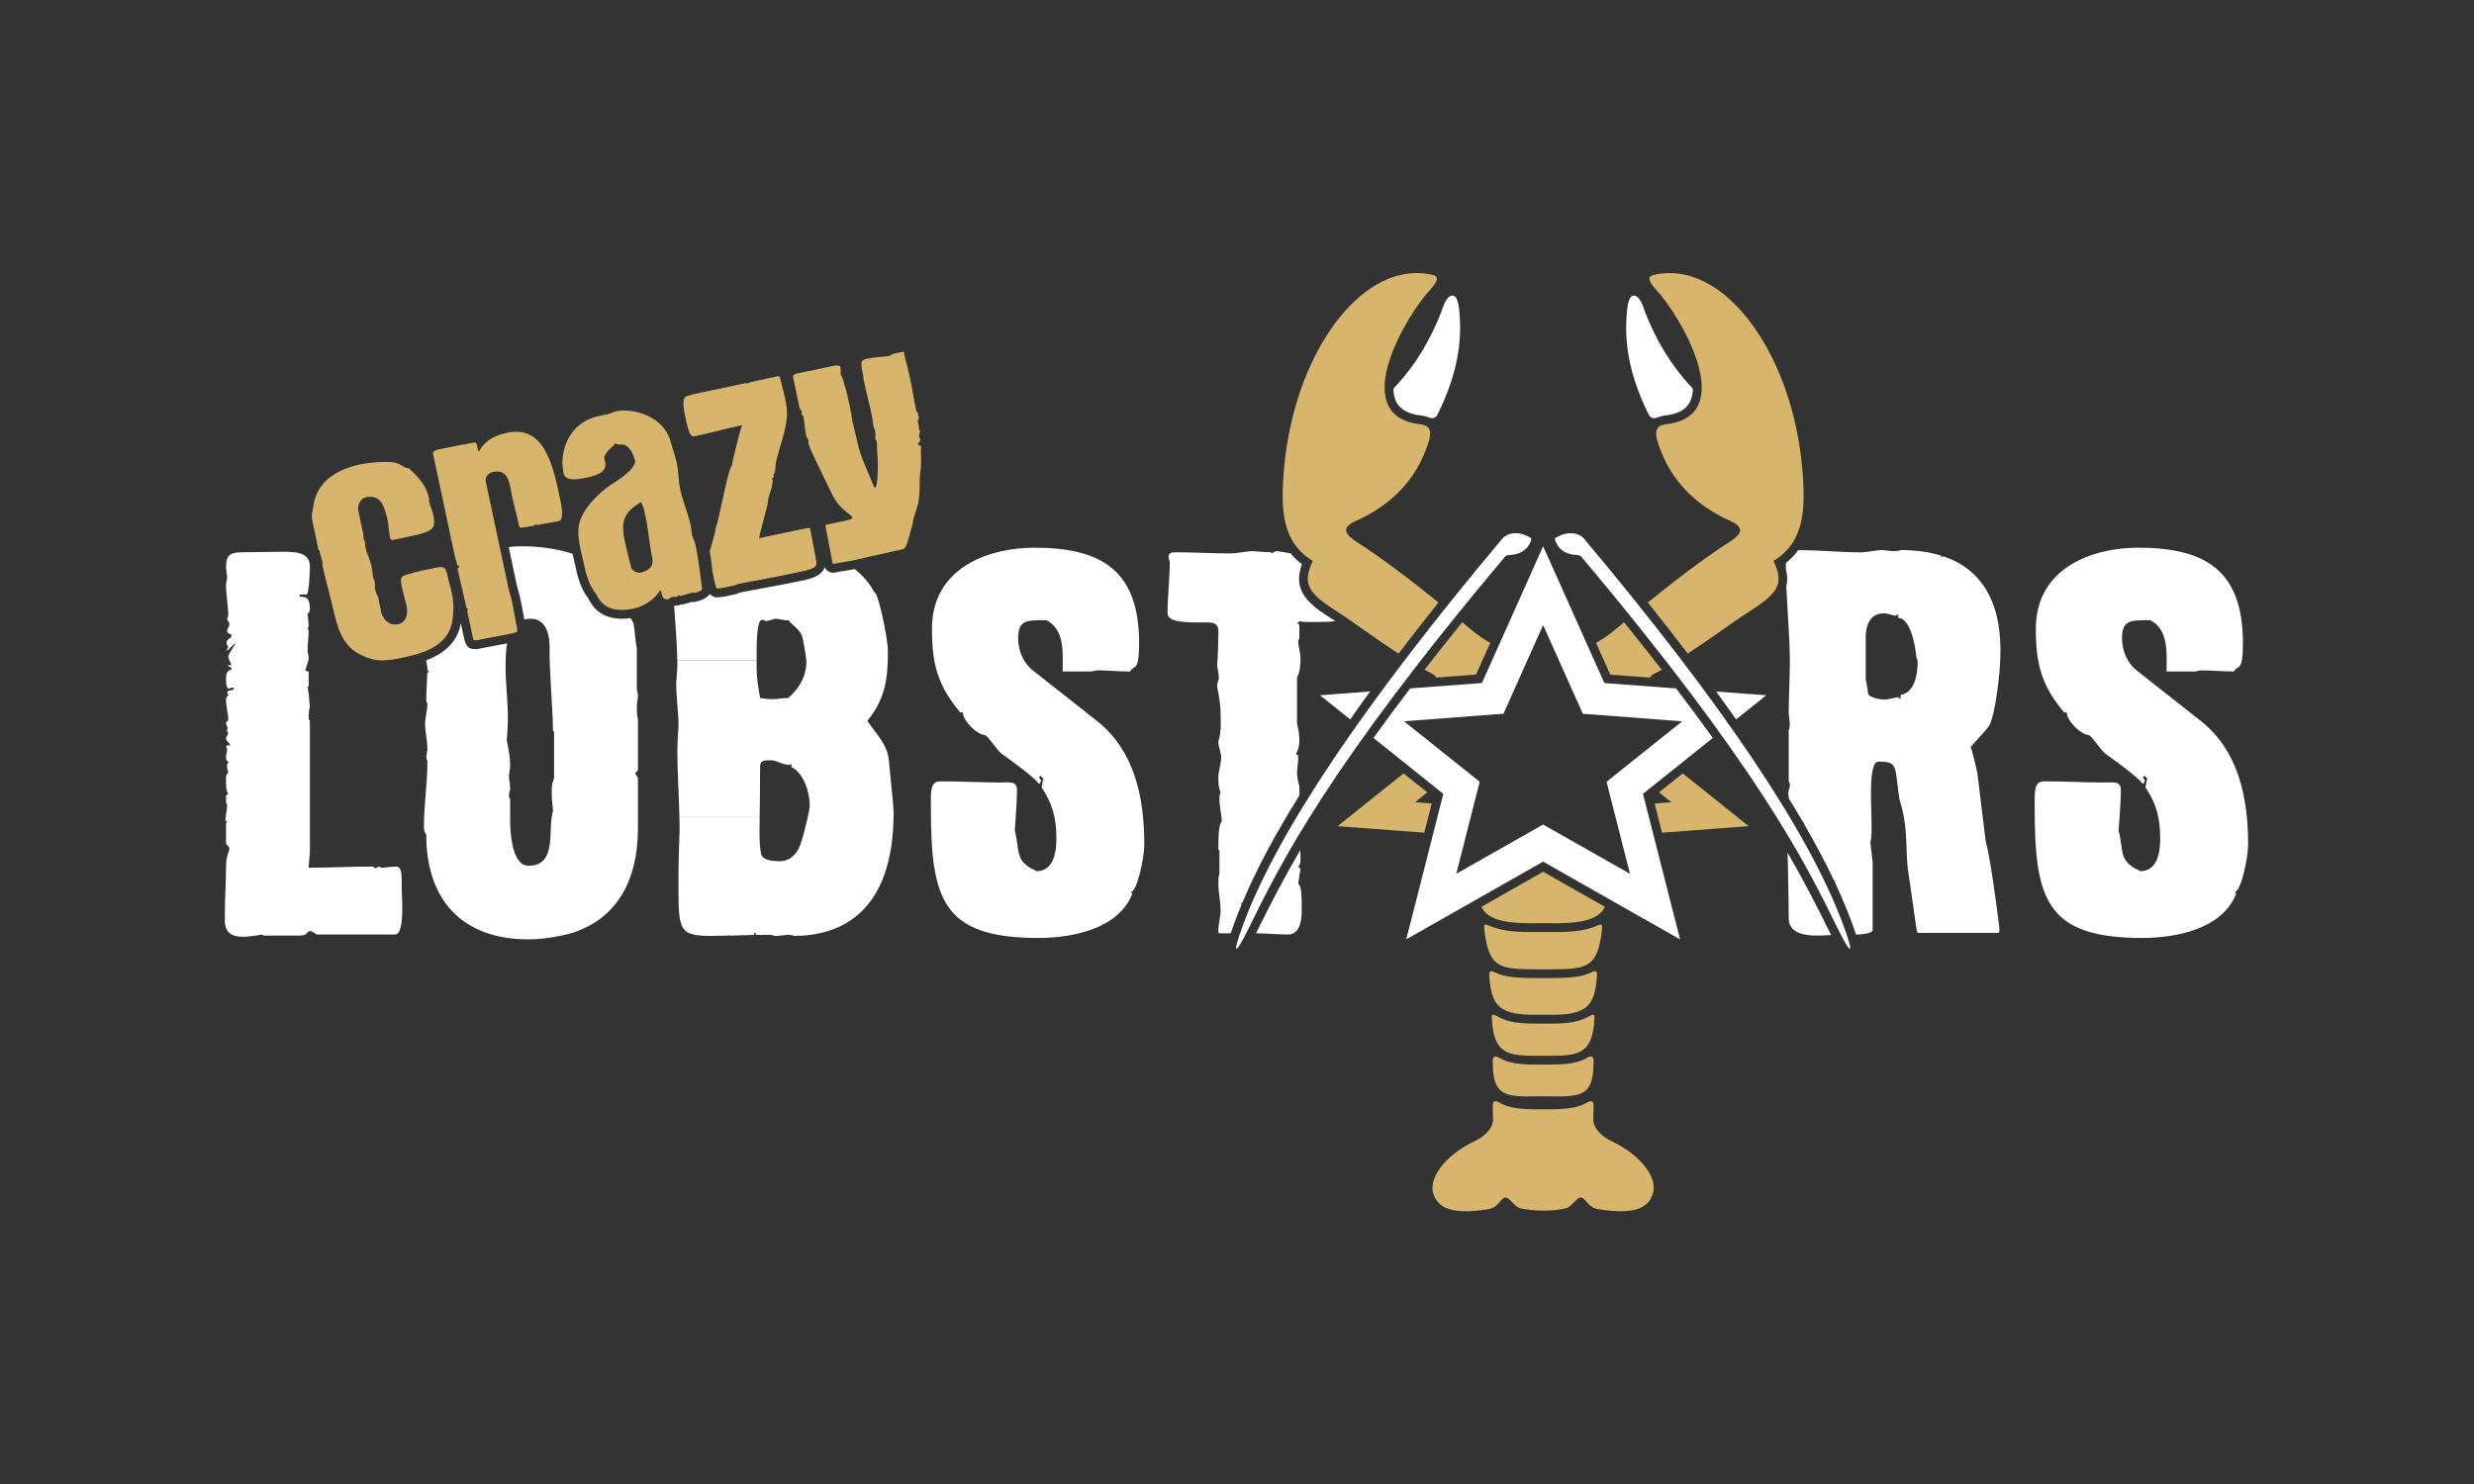
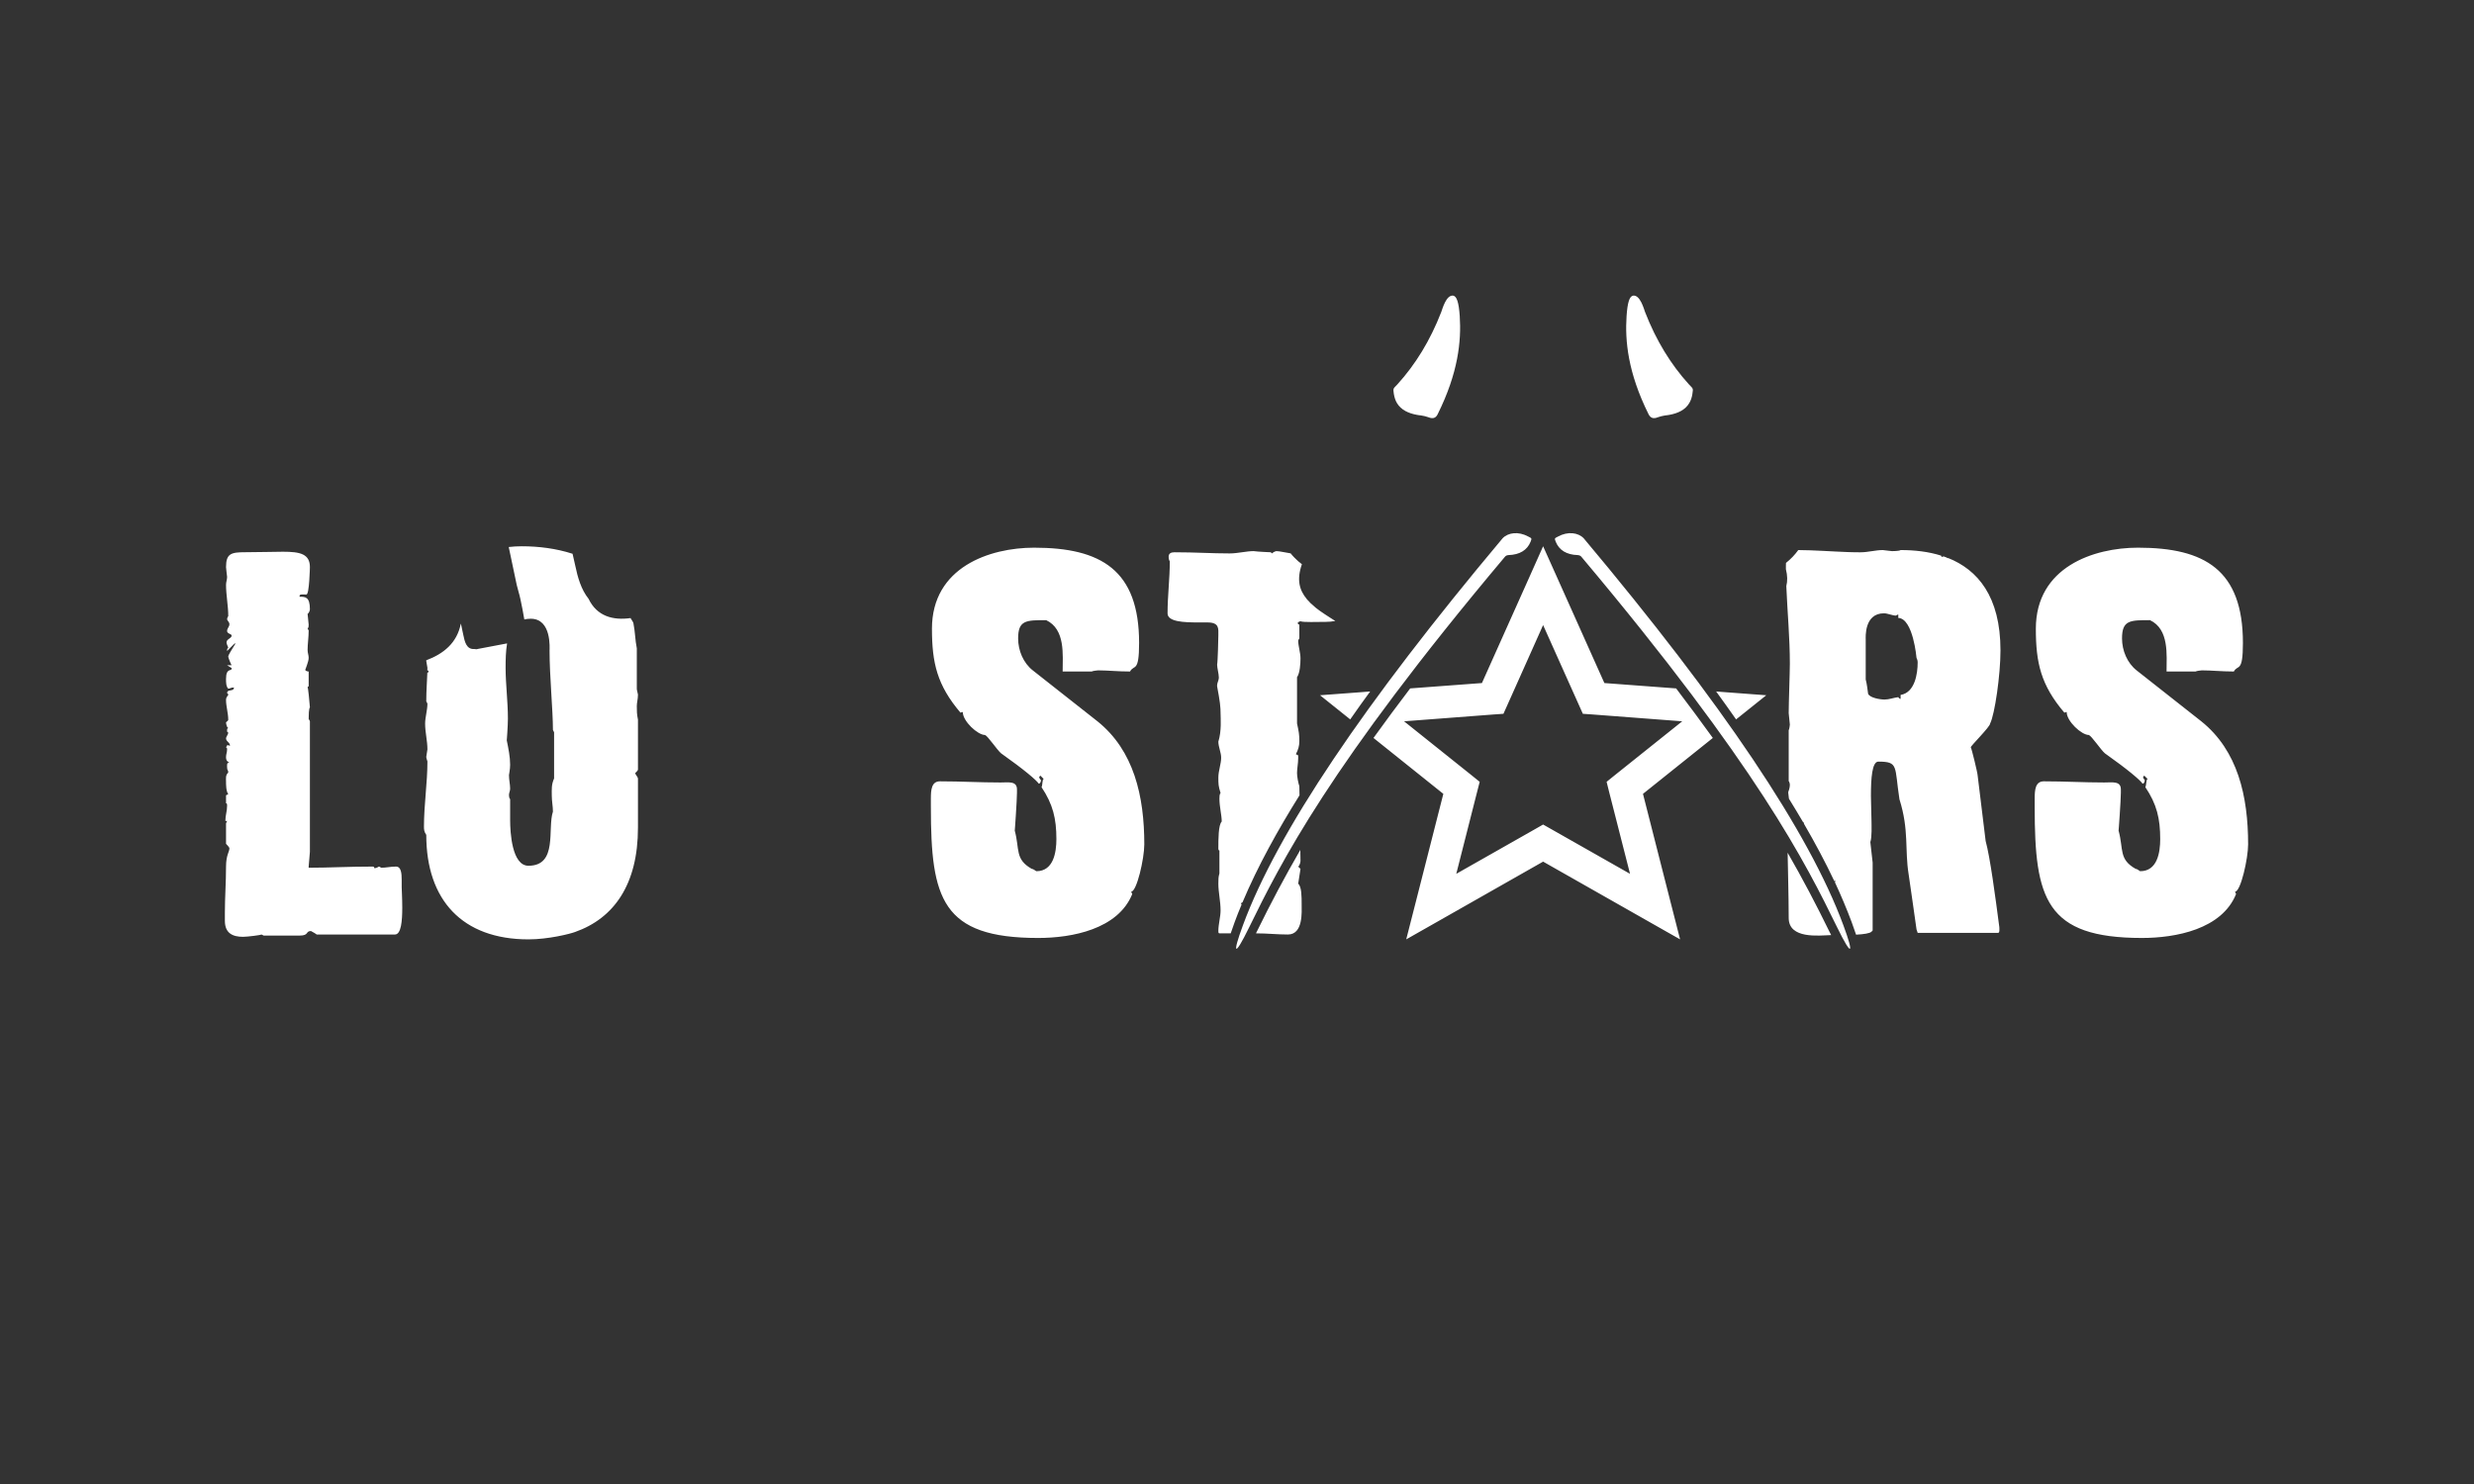
<svg xmlns="http://www.w3.org/2000/svg" xml:space="preserve" width="300px" height="180px" version="1.1" style="shape-rendering:geometricPrecision; text-rendering:geometricPrecision; image-rendering:optimizeQuality; fill-rule:evenodd; clip-rule:evenodd" viewBox="0 0 300 180">
  <rect x="0" y="0" width="300" height="180" fill="#333333" stroke="none" />
  <defs>
    <style type="text/css">
   
    .fil1 {fill:#D7B56D}
    .fil0 {fill:white}
   
  </style>
  </defs>
  <g id="Ebene_x0020_1">
    <g id="_2124859371152">
      <path class="fil0" d="M216.9 111.34c0,2.59 3.68,2.13 5.15,2.08l-0.22 -0.43c-1.61,-3.3 -3.27,-6.45 -5.06,-9.56 0.01,1.2 0.13,5.24 0.13,7.91l0 0zm-12.11 -64.73c-2.18,-2.4 -3.97,-5.31 -5.31,-8.77 -0.14,-0.38 -0.6,-2.09 -1.44,-1.98 -0.45,0.06 -0.69,0.84 -0.8,2.48 -0.2,3.01 0.16,6.85 2.66,11.89 0.2,0.4 0.51,0.64 1.14,0.38 0.25,-0.09 0.55,-0.17 0.88,-0.22 0.19,-0.02 0.38,-0.04 0.56,-0.08 0.95,-0.18 1.87,-0.57 2.37,-1.43 0.19,-0.32 0.31,-0.69 0.37,-1.09 0.13,-0.76 0.06,-0.64 -0.43,-1.18l0 0zm-35.33 0c2.18,-2.4 3.97,-5.31 5.31,-8.77 0.14,-0.38 0.6,-2.09 1.44,-1.98 0.44,0.06 0.69,0.84 0.8,2.48 0.2,3.01 -0.17,6.85 -2.67,11.89 -0.19,0.4 -0.5,0.64 -1.13,0.38 -0.25,-0.09 -0.55,-0.17 -0.89,-0.22 -0.18,-0.02 -0.37,-0.04 -0.55,-0.08 -0.95,-0.18 -1.87,-0.57 -2.38,-1.43 -0.19,-0.32 -0.3,-0.69 -0.37,-1.09 -0.12,-0.76 -0.05,-0.64 0.44,-1.18l0 0zm38.64 37.26l1.13 0.09 4.95 0.37 -3.66 2.93c-0.79,-1.14 -1.61,-2.27 -2.42,-3.39zm-44.37 3.39l-3.66 -2.93 4.95 -0.37 1.13 -0.09c-0.82,1.12 -1.63,2.25 -2.42,3.39zm25.18 -17.01l5.64 12.6 8.7 0.65c1.51,1.99 3,4 4.45,6.01l-8.47 6.78 3.36 13.19 1.14 4.46 -4 -2.27 -12.61 -7.16 -12.6 7.16 -4 2.27 1.14 -4.46 3.36 -13.19 -8.47 -6.78c1.45,-2.01 2.93,-4.02 4.45,-6.01l8.7 -0.65 5.64 -12.6 1.78 -3.99 1.79 3.99 0 0zm-1.79 29.76l0.97 0.55 9.57 5.43 -2.54 -9.95 -0.3 -1.21 0.99 -0.8 8.18 -6.54 -10.89 -0.83 -1.16 -0.08 -0.48 -1.07 -4.34 -9.69 -4.33 9.69 -0.48 1.07 -1.16 0.08 -10.89 0.83 8.18 6.54 0.99 0.8 -0.31 1.21 -2.53 9.95 9.57 -5.43 0.96 -0.55 0 0zm-35.67 12.52c3.84,-7.84 9.66,-19.56 31.01,-44.96 0.08,-0.1 0.19,-0.22 0.45,-0.24 1.37,-0.04 2.28,-0.6 2.69,-1.62 0.17,-0.44 0.14,-0.41 -0.28,-0.63 -1.19,-0.65 -2.44,-0.49 -3.11,0.21 -16.81,20.04 -27.34,35.68 -31.49,46.94 -1.33,3.59 -1.03,3.9 0.73,0.3l0 0zm71.35 0c-3.84,-7.84 -9.66,-19.56 -31.01,-44.96 -0.08,-0.1 -0.19,-0.22 -0.46,-0.24 -1.37,-0.04 -2.27,-0.6 -2.68,-1.62 -0.17,-0.44 -0.14,-0.41 0.28,-0.63 1.18,-0.65 2.44,-0.49 3.11,0.21 16.81,20.04 27.34,35.68 31.49,46.94 1.33,3.59 1.03,3.9 -0.73,0.3l0 0zm-155.61 -23.71l0 5.6c-0.34,0.77 -0.28,1.32 -0.28,2.08 0,0.69 0.14,1.31 0.14,1.94 -0.69,2.07 0.62,6.57 -2.97,6.57 -2.01,0 -2.22,-4.08 -2.22,-5.54l0 -0.48 0 -2.07c-0.14,-0.08 -0.14,-0.49 -0.14,-0.49 0,-0.28 0.14,-0.48 0.14,-0.76 0,-0.56 -0.14,-1.04 -0.14,-1.66 0,-0.07 0.14,-0.69 0.14,-1.25 0,-0.96 -0.2,-1.93 -0.41,-2.97 0,0.07 0.14,-1.73 0.14,-2.63 0,-2.08 -0.28,-4.22 -0.28,-6.16 0,-0.96 0.02,-2.01 0.18,-2.96 -1.17,0.24 -2.36,0.43 -3.53,0.67l-0.17 0.04 -0.3 -0.03c-0.94,0.06 -1.15,-0.94 -1.3,-1.67 -0.1,-0.44 -0.19,-0.87 -0.28,-1.31 -0.01,-0.03 -0.02,-0.06 -0.03,-0.1 -0.46,2.37 -2.12,3.67 -4.19,4.45l0 0.08c0,0.07 0.14,0.76 0.14,0.83 0,0.1 0,0.21 -0.01,0.31l0.02 0c0.06,0 0.13,0.07 0.13,0.14 0,0.07 -0.07,0.14 -0.13,0.14l-0.02 0c-0.03,1.04 -0.13,2.1 -0.13,3.49 0.07,0.07 0.14,0.28 0.14,0.28 0,0.76 -0.28,1.66 -0.28,2.42 0,1.04 0.28,2.08 0.28,3.11 0,0.15 -0.14,0.76 -0.14,0.91 0,0.2 0.14,0.48 0.14,0.55 0,2.63 -0.42,5.25 -0.42,7.89 0,0.34 0,0.62 0.28,1.03 0,7.89 4.36,12.67 12.39,12.67 2.44,0 5.05,-0.67 5.64,-0.89 4.73,-1.66 7.64,-5.77 7.64,-12.67l0 -5.96c0,-0.13 -0.34,-0.55 -0.34,-0.62 0,-0.07 0.34,-0.28 0.34,-0.48l0 -6.03c-0.14,-0.68 -0.14,-1.03 -0.14,-1.65 0,-0.42 0.14,-0.84 0.14,-1.39 0,-0.07 -0.14,-0.55 -0.14,-0.69l0 -4.92c-0.2,-0.96 -0.2,-2 -0.41,-3.04 0,-0.1 -0.24,-0.44 -0.35,-0.63 -2.13,0.3 -4.08,-0.22 -5.09,-2.34 -0.91,-1.14 -1.32,-2.62 -1.61,-4.01 -0.11,-0.48 -0.22,-0.96 -0.33,-1.45 -2.01,-0.65 -4.12,-0.91 -6.18,-0.91 -0.54,0 -1.05,0.03 -1.56,0.09l0.97 4.6c0.13,0.57 0.32,1.11 0.44,1.69 0.18,0.83 0.34,1.66 0.48,2.5 0.24,-0.06 0.49,-0.09 0.78,-0.09 2.55,0 2.28,3.6 2.28,3.87 0,3.12 0.41,7.2 0.41,9.62l0.14 0.28 0 0zm45.69 9.08c0,11.09 1.31,15.87 13.01,15.87 4.08,0 9.68,-1.05 11.41,-5.33l-0.14 -0.28c0.69,0 1.6,-4.02 1.6,-5.75 0,-5.83 -1.25,-11.37 -5.68,-14.92l-7.82 -6.16c-1.18,-0.91 -1.8,-2.44 -1.8,-3.89 0,-2.22 0.97,-2.22 3.4,-2.22 2.35,1.11 2,4.22 2,6.23l3.53 0c0.07,-0.07 0.69,-0.14 0.76,-0.14 1.18,0 2.42,0.14 3.88,0.14 0.48,-0.9 1.1,0.21 1.1,-3.46 0,-8.86 -4.63,-11.56 -12.73,-11.56 -5.39,0 -12.39,2.36 -12.39,9.83 0,4.15 0.63,6.85 3.46,10.18 0.08,0 0.08,-0.07 0.28,-0.07 0,1.11 1.8,2.78 2.7,2.78 0.35,0.14 1.45,1.8 1.94,2.22 2.84,2.01 4.29,3.26 4.57,3.68 0.2,0 0.27,-0.28 0.27,-0.42 0,-0.07 -0.21,-0.14 -0.21,-0.41 0,0 0.14,-0.14 0.14,-0.14l0.41 0.41c-0.2,0 -0.13,0.7 -0.27,0.99 1.38,2.07 1.8,3.81 1.8,6.3 0,1.6 -0.35,3.89 -2.42,3.89 -0.07,0 -0.35,-0.28 -0.56,-0.28 -2.07,-1.17 -1.45,-2.35 -2.07,-4.65 0,0.21 0.27,-3.74 0.27,-4.58 0,-0.06 0,-0.2 0,-0.41 0,-1.05 -1.03,-0.84 -2,-0.84 -2.56,0 -4.71,-0.14 -7.34,-0.14 -1.03,0 -1.1,1.05 -1.1,2.09 0,0.35 0,0.69 0,1.03l0 0.01 0 0zm39.42 15.31c1.39,0 2.56,0.14 3.87,0.14 1.88,0 1.67,-2.77 1.67,-3.67 0,-0.9 0,-2.15 -0.42,-2.49 0,0 0.14,-0.83 0.28,-1.8 -0.07,-0.07 -0.28,-0.28 -0.28,-0.28 0.21,-0.13 0.28,-0.62 0.28,-0.69l-0.02 -1.33c-1.87,3.22 -3.59,6.47 -5.27,9.9l-0.11 0.22 0 0zm5.28 -16.74l-0.02 -1.11c-0.14,-0.42 -0.28,-1.18 -0.28,-1.6 0,-0.55 0.14,-1.17 0.14,-1.79 0,-0.14 0,-0.21 0,-0.35l-0.28 -0.14c0.28,-0.55 0.42,-0.97 0.42,-1.59 0,-0.83 -0.07,-1.17 -0.28,-2.14l0 -5.61c0.35,-0.48 0.42,-1.66 0.42,-2.28 0,-0.69 -0.28,-1.53 -0.28,-2.15 0,0 0.07,-0.21 0.14,-0.27l0 -1.67c-0.07,0 -0.21,-0.13 -0.21,-0.2 0,0 0.14,-0.21 0.35,-0.21 0.41,0.14 1.93,0.07 3.04,0.07 0.44,0 0.83,-0.04 1.18,-0.11l-0.07 -0.05 -0.04 -0.02 -0.04 -0.02 -0.06 -0.04 -0.05 -0.03 -0.02 -0.02 -0.07 -0.04 -0.05 -0.03 -0.02 -0.01 -0.06 -0.05 -0.06 -0.03c-1.04,-0.67 -1.75,-1.14 -2.22,-1.61 -0.08,-0.07 -0.15,-0.13 -0.23,-0.2 -0.41,-0.39 0.05,0.05 -0.1,-0.11 -0.1,-0.09 -0.2,-0.2 -0.29,-0.31 -0.4,-0.45 0.44,0.53 -0.07,-0.08 -0.92,-1.09 -1.25,-2.38 -0.6,-4.23l-0.01 -0.01 -0.16 -0.13 0 0 -0.01 -0.01 -0.14 -0.11 -0.02 -0.02 -0.01 0 -0.16 -0.14 0 0 0 0 0 0 -0.12 -0.12 -0.03 -0.02 0 0 -0.02 -0.02 -0.1 -0.1 -0.03 -0.03 0 0 -0.02 -0.02 0 0 -0.1 -0.09 -0.02 -0.03 -0.01 -0.01 -0.01 -0.01 -0.03 -0.03 -0.02 -0.02 -0.02 -0.02 -0.03 -0.03 -0.02 -0.03 -0.01 -0.01 -0.01 -0.01 -0.03 -0.03 -0.02 -0.02 -0.02 -0.03 -0.02 -0.02 -0.02 -0.03 -0.04 -0.04 -0.01 -0.01 -0.02 -0.02 -0.02 -0.03 -0.02 -0.03 -0.02 -0.02 -0.01 -0.02 -0.01 0c-0.45,-0.06 -1.34,-0.27 -1.7,-0.27 -0.15,0 -0.42,0.14 -0.56,0.28l-0.14 -0.14c0,0 -1.66,-0.07 -2.08,-0.14 -0.89,0 -1.94,0.28 -2.9,0.28 -2.29,0 -4.08,-0.14 -6.71,-0.14 -0.42,0 -0.7,0.14 -0.7,0.55 0,0.42 0.14,0.49 0.14,0.56 0,0 0,0 0,0 0,2.14 -0.27,4.15 -0.27,6.3 0,1.03 2,1.1 3.73,1.1 0.42,0 0.76,0 1.11,0 1.45,0 1.32,0.76 1.32,1.52 0,0.35 -0.07,3.25 -0.15,3.6 0,0.41 0.21,1.11 0.21,1.59 0,0.28 -0.21,0.63 -0.21,0.9 0,0.07 0,0.14 0,0.14 0.35,1.87 0.42,2.49 0.42,3.32 0,0.55 0.14,2.07 -0.27,3.39 0,0.62 0.34,1.32 0.34,1.94 0,0.76 -0.34,1.59 -0.34,2.42 0,0.76 0,1.04 0.27,1.87 -0.14,0.14 -0.14,0.48 -0.14,0.69 0,0.97 0.28,2.01 0.28,2.77 -0.41,0.41 -0.41,2.14 -0.41,3.25 0,0.14 0,0.21 0.13,0.28l0 2.77c-0.13,0.41 -0.13,0.76 -0.13,1.24 0,1.04 0.27,2.15 0.27,3.25 0,0.76 -0.27,1.67 -0.27,2.49 0,0.14 0,0.28 0.13,0.28l1.37 0c0.15,-0.45 0.31,-0.9 0.47,-1.34 0.26,-0.72 0.55,-1.44 0.85,-2.15 -0.03,-0.03 -0.06,-0.07 -0.06,-0.1 0,-0.08 0.07,-0.15 0.14,-0.15l0.02 0c1.87,-4.44 4.32,-8.84 6.92,-13l0 0zm-130.31 15.22c0,1.52 0.96,1.94 2.21,1.94 0.48,0 2.21,-0.21 2.21,-0.28 0,0 0,0 0,0 0,0 0.21,0.07 0.28,0.13l4.36 0c1.18,0 0.69,-0.55 1.38,-0.55 0.14,0.07 0.63,0.35 0.69,0.42l9.49 0c0.76,0 0.89,-1.66 0.89,-3.25 0,-1.11 -0.07,-2.22 -0.07,-2.49 0,-0.21 0,-0.56 0,-0.9 0,-0.76 -0.06,-1.6 -0.69,-1.6 -0.69,0 -1.17,0.14 -1.8,0.14 0,0 -0.2,-0.14 -0.27,-0.14 -0.21,0.14 -0.49,0.21 -0.55,0.21 0,0 0,-0.07 0,-0.07 0,0 0,0 0,0 0,0 -0.08,-0.14 -0.15,-0.14 -3.11,0 -5.25,0.14 -7.82,0.14 0,-0.06 0,-0.14 0,-0.14 0,-0.27 0.15,-1.52 0.15,-1.8l0 -15.84 -0.15 -0.27c0,-1.39 0.15,-1.39 0.15,-1.39 -0.07,-0.83 -0.21,-2.42 -0.28,-2.42 0,0 0,0 0,0 0,-0.07 0.07,-0.14 0.13,-0.14l0 -1.8c-0.13,0 -0.41,-0.07 -0.41,-0.21 0,-0.07 0.41,-0.97 0.41,-1.45 0,-0.35 -0.13,-0.56 -0.13,-0.97 0,-0.69 0.13,-1.52 0.13,-2.35 0,0 -0.13,-0.21 -0.13,-0.28 0.13,0 0.13,-0.27 0.13,-0.42 0,-0.2 -0.13,-1.1 -0.13,-1.31 0.21,-0.14 0.28,-0.48 0.28,-0.55 0,-1.53 -0.56,-1.53 -1.25,-1.53l0 -0.13c0,-0.21 0.55,-0.14 0.83,-0.14 0.35,0 0.42,-3.32 0.42,-3.32 0,0 0,0 0,0 0,-1.6 -1.18,-1.87 -3.26,-1.87 -1.24,0 -2.77,0.06 -4.56,0.06 -1.73,0 -2.35,0.15 -2.35,1.81 0,0.21 0.13,1.1 0.13,1.18 0,0.34 -0.13,0.62 -0.13,0.96 0,1.25 0.27,2.56 0.27,3.81 -0.07,0.07 -0.14,0.27 -0.14,0.34 0,0.21 0.28,0.35 0.28,0.63 0,0.34 -0.28,0.48 -0.28,0.83 0,0.34 0.55,0.34 0.55,0.55 0,0.35 -0.62,0.41 -0.62,0.83 0,0.14 0.14,0.49 0.21,0.62 -0.14,0.14 -0.14,0.21 -0.14,0.42l0.97 -0.97 0 0.14c-0.42,0.69 -0.83,1.31 -0.83,1.52 0,0.14 0.35,0.97 0.41,1.04l-0.55 0 0.55 0.34c0,0 0,0 0,0.07 0,0.35 -0.68,-0.14 -0.68,1.25 0,0.42 0,0.9 0.27,1.18 0.28,0 0.21,-0.14 0.69,-0.14 0,0.55 -0.83,0.14 -0.83,0.69 0.07,0 0.14,0.13 0.14,0.21 0,0.07 -0.27,0.21 -0.27,0.62 0,0.76 0.27,1.59 0.27,2.42 0,0.07 -0.27,0.28 -0.27,0.28 0,0.07 0.06,0.62 0.27,0.69 -0.14,0.07 -0.14,0.14 -0.14,0.21 0,0.07 0,0.13 0,0.21 0,0 0,0 0,0 0,0.06 0.14,0.13 0.14,0.13 0,0.21 -0.27,0.55 -0.27,0.69 0,0.42 0.48,0.49 0.48,0.91 -0.14,0 -0.21,-0.08 -0.28,-0.08 -0.07,0 -0.07,0.08 -0.2,0.28 0.13,0.07 0.13,0.14 0.13,0.21 0,0.41 -0.13,0.62 -0.13,0.97 0,0.28 0.06,0.55 0.41,0.62 -0.35,0.07 -0.28,0.35 -0.28,0.62 0,0.42 0.14,0.28 0.14,0.63 -0.35,0.34 -0.27,0.69 -0.27,1.1 0,0.35 0,1.18 0.27,1.53l-0.27 0.13 0 0.97c0.13,0 0.13,0.14 0.13,0.28 0,0.69 -0.21,1.18 -0.21,1.87l0.21 0 -0.13 0.28 0 2.49c0.34,0.35 0.41,0.48 0.41,0.55 0,0.41 -0.41,0.83 -0.41,2.21 0,1.94 -0.14,3.74 -0.14,5.61 0,0.35 0,0.69 0,0.97zm219.46 -13.79c0,11.09 1.31,15.87 13.01,15.87 4.08,0 9.69,-1.05 11.41,-5.33l-0.13 -0.28c0.69,0 1.59,-4.02 1.59,-5.75 0,-5.83 -1.25,-11.37 -5.68,-14.92l-7.82 -6.16c-1.17,-0.91 -1.79,-2.44 -1.79,-3.89 0,-2.22 0.97,-2.22 3.39,-2.22 2.35,1.11 2.01,4.22 2.01,6.23l3.52 0c0.07,-0.07 0.7,-0.14 0.76,-0.14 1.18,0 2.43,0.14 3.88,0.14 0.48,-0.9 1.1,0.21 1.1,-3.46 0,-8.86 -4.63,-11.56 -12.72,-11.56 -5.4,0 -12.39,2.36 -12.39,9.83 0,4.15 0.62,6.85 3.46,10.18 0.07,0 0.07,-0.07 0.28,-0.07 0,1.11 1.79,2.78 2.69,2.78 0.35,0.14 1.45,1.8 1.94,2.22 2.84,2.01 4.29,3.26 4.57,3.68 0.21,0 0.27,-0.28 0.27,-0.42 0,-0.07 -0.2,-0.14 -0.2,-0.41 0,0 0.14,-0.14 0.14,-0.14l0.41 0.41c-0.2,0 -0.14,0.7 -0.28,0.99 1.39,2.07 1.8,3.81 1.8,6.3 0,1.6 -0.34,3.89 -2.42,3.89 -0.07,0 -0.35,-0.28 -0.55,-0.28 -2.08,-1.17 -1.45,-2.35 -2.08,-4.65 0,0.21 0.28,-3.74 0.28,-4.58 0,-0.06 0,-0.2 0,-0.41 0,-1.05 -1.04,-0.84 -2.01,-0.84 -2.56,0 -4.7,-0.14 -7.33,-0.14 -1.04,0 -1.11,1.05 -1.11,2.09 0,0.35 0,0.69 0,1.03l0 0.01 0 0zm-24.15 9c0,0.07 -0.07,0.07 -0.07,0.07l-0.03 -0.01c0.76,1.63 1.45,3.27 2.06,4.9 0.18,0.5 0.36,1 0.53,1.51 0.93,-0.05 1.65,-0.15 1.87,-0.36l0.14 -0.15 0 -8.23 -0.28 -2.49c0.21,-0.62 0.14,-2 0.14,-2.56 0,-0.9 -0.07,-2.01 -0.07,-3.04 0,-2.15 0.14,-4.16 0.9,-4.16 2.49,0 1.94,0.56 2.56,4.57 1.18,3.74 0.63,6.09 1.11,9.07 0.13,0.97 0.83,5.67 0.96,6.71l0.14 0.42 9.76 0c0.21,0 0.14,-0.56 0.14,-0.7 -0.49,-3.73 -1.11,-8.44 -1.66,-10.45l-0.97 -7.95c0,-0.28 -0.76,-3.4 -0.83,-3.4 -0.07,-0.13 2.35,-2.49 2.35,-2.9 0.56,-1.11 1.25,-5.88 1.25,-8.86 0,-6.57 -2.79,-9.79 -6.36,-11.21l-0.03 0.03c-0.05,0 -0.09,-0.04 -0.12,-0.08 -0.16,-0.06 -0.32,-0.12 -0.49,-0.18l0.06 0.12c-0.21,0 -0.27,-0.14 -0.27,-0.14l0.03 -0.03c-1.57,-0.5 -3.27,-0.68 -4.93,-0.68 -0.14,0.13 -1.04,0.13 -1.04,0.13 -0.14,0 -1.04,-0.13 -1.11,-0.13 -0.9,0 -1.79,0.27 -2.7,0.27 -0.44,0 -0.89,0 -1.34,-0.02l-0.29 -0.01c-1.97,-0.07 -3.97,-0.23 -5.93,-0.24 -0.4,0.56 -0.89,1.08 -1.49,1.56 0,0.12 -0.01,0.24 -0.01,0.37l0 0.39c0.2,0.78 0.2,1.45 0.05,2.05 0.13,3.14 0.43,6.27 0.43,9.4 0,1.1 -0.14,4.77 -0.14,6.01 0,0.14 0.14,1.25 0.14,1.39 0,0.07 -0.06,0.55 -0.14,0.69l0 6.16c0.08,0.07 0.14,0.34 0.14,0.41 0,0.56 -0.2,0.84 -0.2,0.97 0,0.04 0.04,0.38 0.09,0.76 0.59,0.95 1.16,1.91 1.73,2.87 0.01,0 0.02,0 0.03,0 0.06,0 0.06,0.07 0.06,0.14l0 0.03c1.33,2.29 2.58,4.62 3.69,6.97 0,-0.02 0.01,-0.06 0.07,-0.06 0,0 0.07,0.07 0.07,0.07l0 0zm3.95 -22.75c-0.08,-0.55 -0.14,-1.17 -0.29,-1.73l0 -4.84c0,-0.28 -0.2,-3.19 2.22,-3.19 0.42,0 1.04,0.28 1.45,0.28 0.08,-0.07 0.21,-0.13 0.28,-0.13l0 0.41c1.8,0.07 2.21,4.84 2.21,4.84 0,0 0,0 0,0 0.08,0.14 0.14,0.35 0.14,0.55 0,1.39 -0.34,3.67 -2.07,3.95l0 0.48c-0.07,0 -0.21,-0.06 -0.28,-0.21 -0.62,0.08 -1.11,0.29 -1.66,0.29 -0.56,0 -1.8,-0.21 -2,-0.7l0 0z" />
-       <path class="fil1" d="M194.26 112.72c-0.54,4.79 -1.85,4.81 -6.43,4.86 -0.67,0 -0.74,0 -1.41,0 -4.58,-0.05 -5.89,-0.07 -6.43,-4.86 -0.07,-0.58 -0.01,-0.71 0.61,-0.44l0.02 0.01c1.67,0.76 3.92,0.78 5.58,0.76 0.74,0 1.11,0 1.85,0 1.66,0.02 3.91,0 5.58,-0.76l0.01 -0.01c0.63,-0.27 0.69,-0.14 0.62,0.44l0 0zm-93.2 -44.32c0.37,-0.08 1.97,-0.34 2.32,-0.41 0.04,-0.01 0.2,-0.04 0.32,-0.07 0.87,-0.19 4.97,-1.14 5.88,-1.33 0.45,-0.26 0.72,-1.89 1.09,-3.05 -0.02,-0.49 0.57,-1.98 0.67,-2.5 0.2,-1 0.16,-2.02 0.19,-3.02 0.02,-0.74 0.19,-1.11 0.16,-2.35 -0.01,-0.49 -0.05,-0.99 0.01,-1.5 -0.04,-0.19 -0.35,-0.08 -0.39,-0.29 0.11,-0.23 0.33,-0.4 0.28,-0.63 -0.02,-0.08 -0.1,-0.1 -0.12,-0.18 -0.05,-0.2 0.11,-0.85 0.08,-0.81 -0.02,-0.04 -0.13,-0.18 -0.13,-0.22 0.08,-0.18 -0.09,-0.6 -0.09,-0.81l-0.1 -0.06c0.07,-0.05 0.22,-0.54 0.2,-0.62 0,0 -0.1,-0.1 -0.12,-0.14 0,-0.04 0.04,-0.22 0.03,-0.3 0,0 -0.16,-0.13 -0.22,-0.24 -0.34,-1.59 -0.51,-2.79 -0.81,-4.18 -0.43,-2.06 -0.3,-1.03 -0.71,-2.97l-0.1 -0.06 -1.19 0.25c-0.06,0.06 -0.44,0.26 -0.52,0.28 -0.23,0.05 -1.75,0.13 -2.42,0.27 -0.67,0.14 -1.09,0.14 -0.85,1.29 0.35,1.63 -0.03,0.24 0.32,1.86 0.06,0.32 0.68,2.83 0.74,3.11 0.17,0.8 0.36,2.08 0.34,2 0.06,0.24 0.17,0.38 0.22,0.62 0.06,0.27 -0.04,0.59 0.01,0.86 0.04,0.16 0.13,0.22 0.17,0.38 0.09,0.44 0,0.95 0.06,1.44 0.16,1.33 0.04,4.08 -0.24,4.14 0,0 -0.05,-0.03 -0.14,-0.09 -1.97,-4.59 -1.65,-3.95 -2.41,-7.02 -0.42,-1.72 -0.24,-1.36 -0.62,-3.12 -0.54,-2.53 -0.99,-3.68 -1,-3.35 -0.06,-0.27 0.01,-0.74 -0.06,-1.06 -0.06,-0.27 -0.66,-0.19 -0.78,-0.16l-4.71 1c-0.08,0.02 -0.29,0.22 -0.27,0.3l0.8 3.78c0.04,0.16 0.26,0.41 0.28,0.52 -0.06,0.1 -0.02,0.26 -0.01,0.34 0,0 0.2,0.16 0.21,0.2 0.02,0.12 0.2,1.74 0.33,2.37 0.05,0.2 0.26,0.41 0.29,0.57 0.03,0.11 -0.05,0.17 -0.02,0.29 0.1,0.47 0.35,1.01 0.56,1.45l2.33 4.81c1.32,2.73 3.84,2.69 1.45,3.2l-2.23 0.47 -0.05 0.14c0.01,0.03 0.75,3.9 0.88,4.53 0.01,0.05 0.02,0.08 0.09,0.07l0 0zm-61.94 0.27c0.36,1.66 0.85,3.34 1.23,4.99 0.53,2.26 1.06,4.53 3.19,5.66 1.97,1.06 3.29,0.88 5.51,0.4 2.85,-0.6 5.59,-1.65 5.87,-4.88 0.22,-2.46 -0.27,-3.22 -0.64,-4.96 -0.22,-1.03 -0.39,-1.24 -1.42,-1.02 -1.15,0.24 -2.23,0.44 -3.39,0.8 -0.63,0.19 -1.03,0.21 -0.78,1.37 0.18,0.87 0.44,1.68 0.63,2.55 0.17,0.83 -0.05,1.92 -1,2.12 -1.7,0.36 -2.15,-1.53 -2.11,-1.54l-0.38 -1.82c-0.18,-0.21 -0.34,-0.8 -0.4,-1.08 0.05,-0.13 0.04,-0.58 -0.01,-0.82 -0.05,-0.03 -0.14,-0.27 -0.16,-0.34 -0.1,-0.51 -0.13,-1.05 -0.24,-1.56 -0.16,-0.71 -0.54,-1.38 -0.69,-2.05 -0.05,-0.24 -0.03,-0.54 -0.08,-0.77 -0.03,-0.12 -0.13,-0.22 -0.15,-0.34 -0.02,-0.08 -0.03,-0.49 -0.04,-0.57l-0.62 -2.89c-0.14,-0.64 0.31,-1.47 0.9,-1.6 1.87,-0.39 2.23,1.1 2.61,2.51 0.19,0.74 0.18,1.62 0.34,2.37 0.06,0.28 0.19,0.33 0.42,0.28 4.64,-0.99 5.28,-0.92 4.81,-3.13 -0.13,-0.55 -0.38,-1 -0.5,-1.55 -0.02,-0.12 0.04,-0.22 0.01,-0.34 -0.32,-1.5 -1.19,-2.52 -2.32,-3.52 0,0 -0.01,-0.04 -0.01,-0.04 -0.03,-0.16 -0.46,-0.07 -0.63,-0.24 -0.04,-0.03 -0.67,-0.38 -0.75,-0.41 -0.93,-0.45 -3.75,-0.12 -4.62,0.07 -2.7,0.57 -5.32,2 -5.7,5.1 -0.07,0.59 -0.28,1.01 -0.14,1.68l0.75 3.53 0.11 0.14c0.11,0.52 0.32,1.13 0.38,1.37 0.03,0.19 -0.03,0.29 0.02,0.53l0 0 0 0zm17.83 6.85c0.11,0.51 0.22,0.99 0.28,1.3 0.12,0.56 0.18,0.84 0.26,0.82l0.25 0.03c0.32,-0.07 3.66,-0.7 4.1,-0.79 0.12,-0.03 0.28,-0.06 0.44,-0.09 0.27,-0.06 0.49,-0.15 0.44,-0.43 -0.23,-1.23 -0.41,-2.31 -0.66,-3.5 -0.15,-0.67 -0.28,-0.89 -0.44,-1.69l-2.71 -12.75c-0.14,-0.63 0.35,-1.06 0.91,-1.18 1.93,-0.42 2.01,1.68 2.24,2.79 0.3,1.39 0.61,2.48 0.91,3.86l0.19 0.13c0.16,-0.03 1.24,-0.18 1.4,-0.22 0.16,-0.03 0.32,-0.07 0.4,-0.25l0.16 0.14c0.95,-0.21 1.76,-0.3 2.63,-0.48 0.59,-0.13 0.45,-1.38 0.18,-2.65 -0.86,-4.04 -1.88,-9.04 -6.43,-8.07 -1.43,0.3 -2.67,0.9 -3.38,2.21l-0.13 0.02 -0.2 -0.95 -0.23 -0.11c-0.76,0.12 -3.85,0.74 -4.41,0.86 -0.12,0.02 -0.7,0.19 -0.65,0.46l2.67 12.56 0.31 1.05c0.12,-0.03 0.18,0.05 0.19,0.12 0.04,0.2 -0.22,0.13 -0.17,0.37l1.07 4.66c0.1,0.06 0.11,0.1 0.14,0.22 0,0.04 0.02,0.12 -0.05,0.17 0.04,0.2 0.25,1.19 0.29,1.39l0 0zm15.34 -3.47c0.87,1.97 2.69,2.16 4.59,1.76 1.19,-0.26 2.61,-1.18 3.2,-2.26 0.24,0.53 0.15,1.3 0.99,1.12 0.15,-0.04 0.24,-0.22 0.4,-0.25 0.19,-0.04 0.37,0 0.57,-0.04 0.16,-0.03 0.17,-0.16 0.28,-0.22 0.04,0.16 0.15,0.12 0.31,0.09 0.44,-0.09 0.9,-0.27 1.29,-0.35 0.08,-0.02 0.24,-0.05 0.34,0.01 0.27,-0.06 0.7,-0.19 0.89,-0.44 -0.25,-1.77 -0.43,-3.63 -0.81,-5.37 -0.09,-0.48 -0.34,-0.84 -0.43,-1.28 -0.08,-0.36 -0.06,-0.69 -0.14,-1.04 -0.35,-1.63 -1.11,-3.25 -1.37,-4.88 -0.09,-0.58 -0.12,-1.72 -0.35,-2.83 -0.15,-0.71 -0.49,-1.62 -0.66,-2.3 -0.82,-3.39 -4.72,-4.3 -6.7,-3.88 -0.28,0.06 -0.56,0.25 -1.04,0.35 -0.32,0.07 -0.67,0.14 -1.07,0.23 -3.4,0.72 -4.85,4.05 -4.24,6.94 0.22,1.03 1.82,0.73 2.72,0.54 0.93,-0.2 2.4,-0.51 2.36,-1.67 0,-0.02 -0.15,-0.84 -0.16,-0.87 0.45,-1 1.19,-1.2 1.37,-1.7 0.07,0.32 0.88,0.14 1.14,0.26 0.65,0.3 1.07,1.18 1.23,1.89 0.22,1.03 -2.47,2.64 -3.01,3 -1.16,0.78 -3.32,2.73 -3.76,4.69 -0.35,1.52 0.29,3.5 0.57,4.85 0.31,1.46 0.71,2.74 1.49,3.65l0 0zm4.25 -3.18c-0.26,-1.06 -0.53,-2.08 -0.76,-3.15 -0.34,-1.58 -0.46,-2.99 0.95,-4.13 0.11,-0.09 0.96,-0.7 1,-0.71 0.37,0.75 0.41,1.16 0.57,1.87 0.35,1.66 0.44,3.3 0.8,4.96 0.23,1.07 -0.61,1.58 -1.48,1.76 -0.32,0.07 -1.01,-0.28 -1.08,-0.6l0 0zm10.03 1.35c0.05,0.24 0.26,1.02 0.28,1.1l0.09 0.06c0.29,0.02 0.93,-0.11 1.76,-0.29 0.24,-0.05 0.43,-0.09 0.7,-0.23 1.54,-0.33 4.22,-0.78 6.4,-1.24 2.77,-0.59 3.38,-0.67 3.17,-1.62 -0.22,-1.08 -0.39,-2.24 -0.64,-3.39 -0.03,-0.16 -0.07,-0.35 -0.11,-0.55l-0.34 -0.01 -5.82 1.23c0.02,-0.09 0.04,-0.38 0.07,-0.43 0.13,-0.56 0.8,-3.1 0.96,-3.68 -0.01,-0.99 0.63,-1.95 0.61,-2.98 0,-0.04 -0.06,-0.07 -0.06,-0.11 -0.05,-0.2 0.26,-0.1 0.21,-0.34 0,-0.04 -0.11,-0.14 -0.11,-0.14 0.36,-0.07 0.26,-1.46 0.42,-1.74 0,0 0,0 0,0 -0.08,0.01 0.73,-2.56 0.93,-3.39 0.39,-1.65 0.47,-2.46 0.12,-4.12 -0.19,-0.91 -0.46,-1.76 -0.65,-2.68l-0.25 -0.03 -3.21 0.69c-0.08,0.01 -0.43,0.17 -0.46,0.18 -0.05,0 -0.26,-0.03 -0.26,-0.03l-6.45 1.37 -0.78 0.24c-0.08,0.03 -0.11,0.24 -0.11,0.28l-0.09 -0.07c-0.14,0.53 -0.06,1.3 0.09,1.97 0.53,2.5 0.7,2.75 1.26,2.63 1.82,-0.38 3.74,-0.92 5.68,-1.33 -0.27,0.68 -1.31,4.96 -1.23,4.94 -0.34,0.07 -1.2,4.56 -1.69,6.62 -0.21,0.91 -0.15,0.36 -0.28,0.96 -0.04,0.18 -0.06,0.38 -0.06,0.42l-0.65 2.38c0.24,1.14 0.15,1.67 0.5,3.33l0 0zm93.07 39.77c0.79,1.78 3.53,2.04 6.78,1.99l1.41 0c3.24,0.05 5.99,-0.21 6.78,-1.99l-7.49 -4.25 -7.48 4.25 0 0zm21.9 -8.99l5.95 -0.45 4.56 -0.34 -3.57 -2.86 -4.43 -3.54 -2.88 2.3 1.49 1.19 -2.02 0.16 0.9 3.54 0 0zm10.05 -26.48c-1.07,0.68 -3.82,2.71 -6.93,4.76 -1.59,-2.09 -3.21,-4.15 -4.84,-6.2 3.33,-2.71 6.88,-5.4 9.74,-7.24 1.35,-0.86 2.29,-1.74 0.33,-2.62 -4.35,-1.95 -7.42,-5.02 -8.86,-9.56 -0.74,-2.33 0.73,-2.11 1.66,-2.3 7.81,-1.51 1.16,-12.95 -1.87,-16.23 -1.13,-1.22 -0.91,-1.63 -0.35,-1.77 0.64,-0.16 1.3,-0.24 1.99,-0.24 7.67,0 14.85,10.5 16.06,23.46 0.51,5.47 0.21,9.18 -3.46,11.47 1.37,2.9 0.54,3.94 -3.47,6.47l0 0zm-10.08 6.72c-0.33,0.19 -1.36,0.62 -1.44,0.95l-3.66 -0.28 -1.15 -0.08 -0.24 -0.55 -1.48 -3.3c1.42,-0.81 2.15,-1.45 3.39,-2.51 1.55,1.91 3.06,3.84 4.58,5.77zm-38.85 -6.72c1.07,0.68 3.81,2.71 6.93,4.76 1.59,-2.09 3.21,-4.15 4.84,-6.2 -3.33,-2.71 -6.88,-5.4 -9.75,-7.24 -1.35,-0.86 -2.28,-1.74 -0.32,-2.62 4.35,-1.95 7.42,-5.02 8.86,-9.56 0.74,-2.33 -0.73,-2.11 -1.66,-2.3 -7.81,-1.51 -1.16,-12.95 1.87,-16.23 1.13,-1.22 0.91,-1.63 0.35,-1.77 -0.64,-0.16 -1.3,-0.24 -1.99,-0.24 -7.67,0 -14.85,10.5 -16.06,23.46 -0.51,5.47 -0.22,9.18 3.46,11.47 -1.37,2.9 -0.54,3.94 3.47,6.47zm10.08 6.72c0.33,0.19 1.36,0.62 1.44,0.95l3.66 -0.28 1.15 -0.08 0.24 -0.55 1.48 -3.3c-1.42,-0.81 -2.15,-1.45 -3.39,-2.51l-0.32 0.4 -0.01 0c-1.44,1.79 -2.84,3.57 -4.25,5.37zm-2.54 12.57l-4.43 3.54 -3.57 2.86 4.56 0.34 5.95 0.45 0.9 -3.54 -2.02 -0.16 1.49 -1.19 -2.88 -2.3 0 0zm23.03 40.28c0.01,0.47 0,1.02 -0.03,1.63 -0.06,1.14 1.14,2.18 2.09,2.63 4.08,1.93 5.7,4.73 5.14,6.43 -0.52,1.64 -2.02,2.64 -6.68,1.88 -1.22,-0.2 -1.49,-1.4 -2.06,-1.41 -0.51,-0.01 -1.1,1.12 -1.78,1.3 -1.55,0.41 -4.01,0.37 -5.57,0 -0.69,-0.16 -1.28,-1.31 -1.78,-1.3 -0.57,0.01 -0.84,1.21 -2.06,1.41 -4.66,0.76 -6.16,-0.24 -6.69,-1.88 -0.55,-1.7 1.07,-4.5 5.14,-6.43 0.96,-0.45 2.16,-1.49 2.1,-2.63 -0.03,-0.61 -0.04,-1.16 -0.03,-1.63 0,-0.48 0.17,-0.62 0.65,-0.44 1.09,0.74 2.68,0.9 4.8,0.9 0.62,0 0.69,0 1.31,0 2.12,0 3.71,-0.16 4.8,-0.9 0.48,-0.18 0.65,-0.04 0.65,0.44l0 0zm0 -5.43c0.06,4.28 -1.42,4.4 -5.48,4.32 -0.83,-0.01 -0.42,-0.01 -1.25,0 -4.06,0.08 -5.54,-0.04 -5.48,-4.32 0,-0.47 0.17,-0.61 0.65,-0.44 1.09,0.75 2.68,0.91 4.8,0.91 0.62,0 0.69,0 1.31,0 2.12,0 3.71,-0.16 4.8,-0.91 0.48,-0.17 0.65,-0.03 0.65,0.44zm0.11 -5.09c-0.19,4.39 -2.1,4.49 -5.56,4.49 -0.71,0 -0.6,0 -1.31,0 -3.46,0 -5.37,-0.1 -5.56,-4.49 -0.03,-0.55 0.04,-0.57 0.44,-0.4 0.3,0.13 0.55,0.28 0.84,0.41 1.06,0.47 2.48,0.6 4.26,0.57 0.37,-0.01 0.98,-0.01 1.34,0 1.79,0.03 3.2,-0.1 4.27,-0.57 0.29,-0.13 0.54,-0.28 0.84,-0.41 0.39,-0.17 0.47,-0.15 0.44,0.4l0 0zm0.3 -5.11c-0.24,3.68 -1.36,4.7 -5.83,4.62 -1,-0.01 -0.37,-0.01 -1.38,0 -4.46,0.08 -5.59,-0.94 -5.83,-4.62 -0.04,-0.66 0.07,-0.78 0.59,-0.56 0.06,0.03 0.12,0.06 0.19,0.08 1.15,0.58 2.77,0.64 5.03,0.66 0.62,0.01 0.81,0.01 1.43,0 2.26,-0.02 3.88,-0.08 5.03,-0.66 0.07,-0.02 0.13,-0.05 0.19,-0.08 0.52,-0.22 0.63,-0.1 0.58,0.56l0 0z" />
-       <path class="fil0" d="M101.29 69.44c0.76,-0.16 1.55,-0.24 2.31,-0.41l0.03 0c0.92,0.7 1.73,1.6 2.38,2.77 0.48,0 1.66,5.6 1.66,7.26 0,3.33 -0.35,5.74 -2.49,8.37 1.1,1.67 2.49,2.84 2.63,5.06 0.07,0.89 0.55,5.19 0.55,6.08 0,12.18 -6.5,14.95 -12.1,14.95 -0.15,-0.07 -0.49,-0.13 -0.56,-0.13 -0.35,0 -1.11,0.13 -1.73,0.13 -0.07,0 -0.41,-0.07 -0.41,-0.13l-1.95 0.01c0.03,-0.02 0.06,-0.06 0.06,-0.11 0,-0.07 -0.06,-0.14 -0.14,-0.14 -0.07,0 -0.07,0.07 -0.07,0.14 0,0.05 0,0.09 0.02,0.11 -1.06,0.03 -2.03,0.07 -3.02,0.09 -0.03,-0.04 -0.07,-0.06 -0.11,-0.06 -0.04,0 -0.06,0.03 -0.06,0.06 -0.67,0.02 -1.35,0.03 -2.07,0.03 -4.22,0 -3.94,-0.83 -3.94,-7.75 0,-1.93 0.13,-4.42 0.13,-5.05 0,-0.55 0,-1.09 -0.02,-1.63l9.73 0c-0.01,0.72 -0.02,1.32 -0.02,1.84 0,1.31 0.07,2.07 0.21,2.7 0.2,0.76 1.59,0.83 2.21,0.83 0.21,0 1.8,0.07 2.56,-2.08 0.49,-1.45 1.11,-4.15 1.11,-4.63 0,-1.32 -0.44,-3.04 -1.38,-4.06 -0.25,-0.27 -0.52,-0.5 -0.84,-0.65l0 -0.42c0,0.07 -0.2,0.15 -0.27,0.15 -0.9,0 -1.46,-0.56 -2.28,-0.56 -1.18,0 -1.25,0.21 -1.25,1.04 0,2.55 -0.03,4.42 -0.05,5.83l-9.73 0c-0.06,-2.69 -0.25,-5.33 -0.25,-7.98 0,-1.17 0.14,-2.9 0.14,-3.11 0,-1.66 -0.28,-3.39 -0.28,-5.12 0,-0.21 0.14,-1.8 0.14,-2.01 0,-0.24 0,-0.48 -0.01,-0.72l9.62 0c0,0.37 0,0.7 0,0.93 0,1.18 0.21,2.42 0.42,3.6 0.55,0.07 0.97,0.13 1.52,0.13 0.69,0 0.97,-0.13 1.87,-0.13 0,0 2.22,-1.66 2.22,-4.36 0,-0.62 -0.28,-2.08 -0.42,-2.77 -0.14,-1.18 -1.66,-1.94 -1.66,-2.28 -0.7,0 -1.18,-0.21 -1.73,-0.21 0,0 -0.83,0.28 -1.11,0.28 -0.21,-0.14 -0.35,-0.14 -0.48,-0.14 -0.63,0 -0.65,3.09 -0.63,4.93l-9.62 0c-0.04,-2.2 -0.23,-4.41 -0.38,-6.6l0.08 -0.06c0.14,0 0.26,0 0.43,-0.03 0.1,-0.02 0.19,-0.05 0.27,-0.09 0.11,-0.01 0.22,-0.02 0.32,-0.04 0.38,-0.08 0.74,-0.22 1.11,-0.31l0.08 0.06 0.44 -0.1c0.56,-0.11 1.15,-0.36 1.52,-0.82l0.04 -0.06 0.56 0.36 0.27 0.01c0.58,0.05 1.48,-0.19 2.06,-0.31 0.3,-0.06 0.55,-0.13 0.82,-0.26 2.08,-0.43 4.19,-0.76 6.27,-1.2 1.32,-0.28 3.55,-0.48 3.98,-1.88 0.21,0.49 0.73,0.77 1.29,0.66l0 -0.01z" />
    </g>
  </g>
</svg>